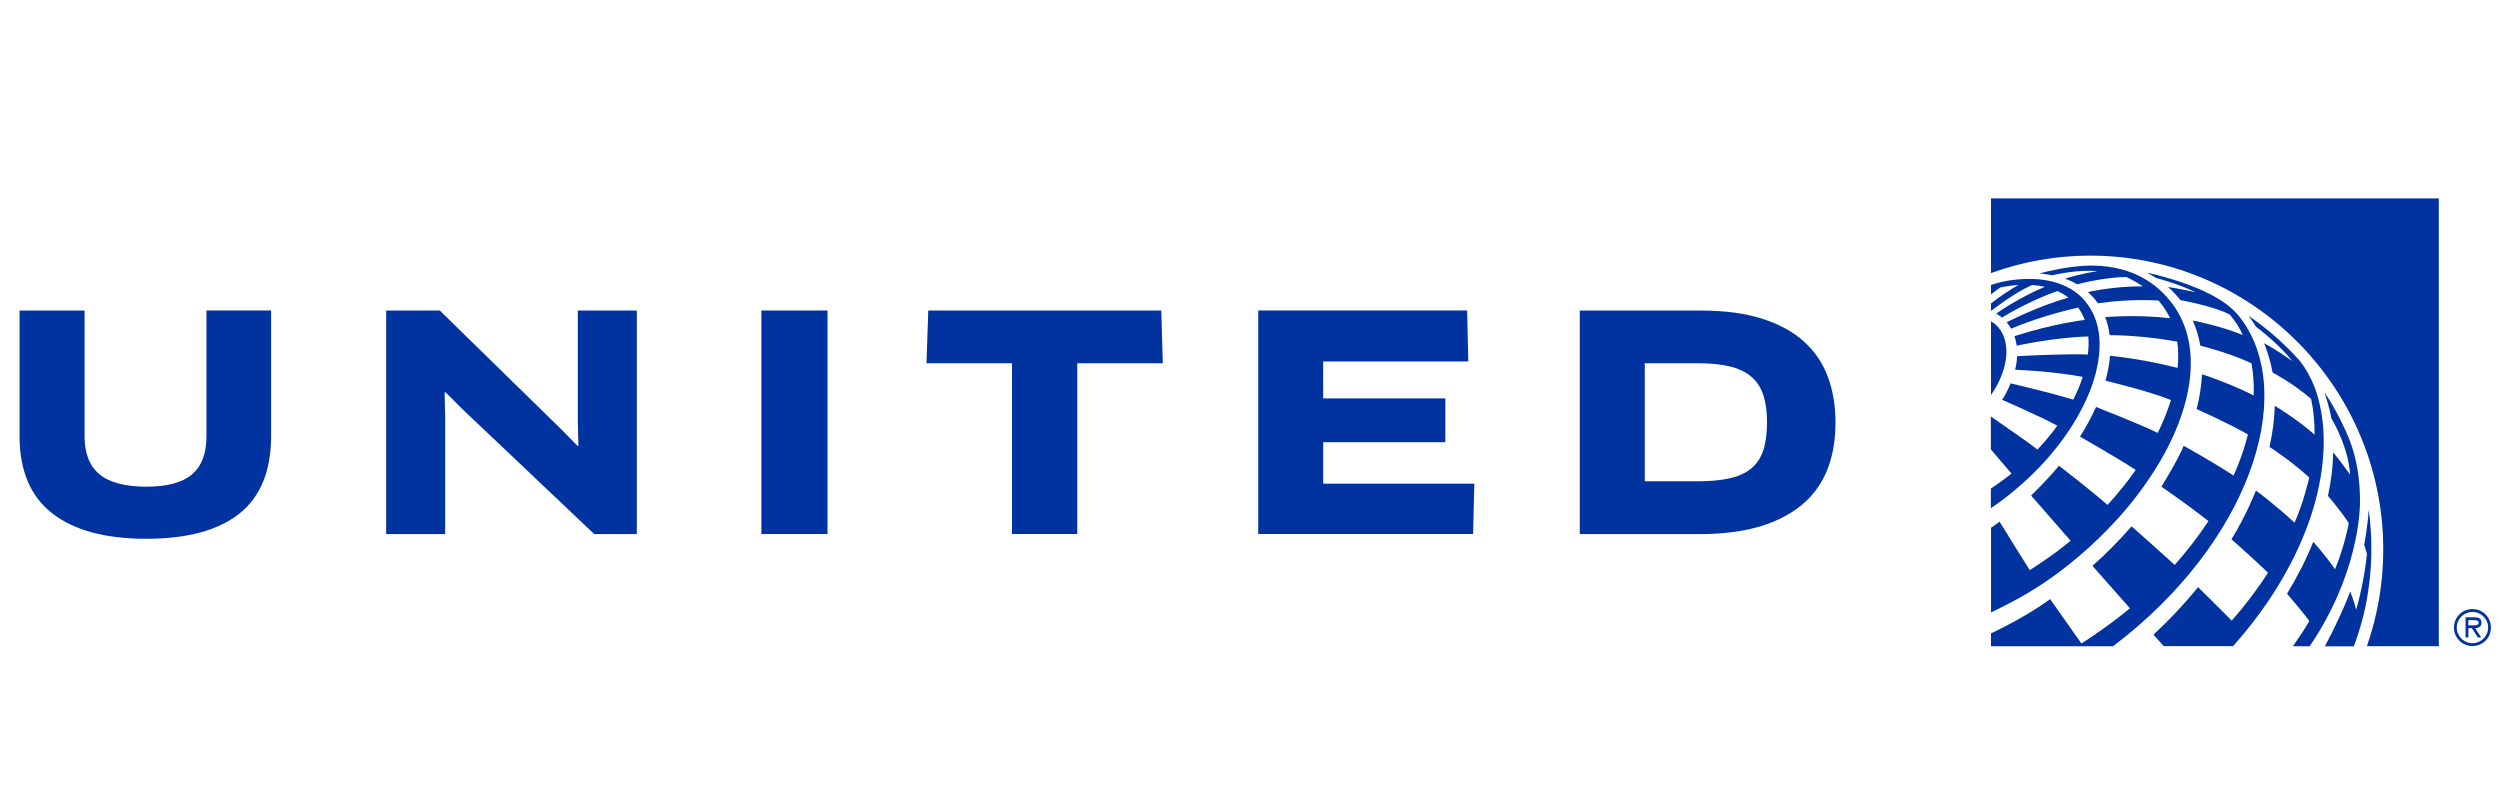
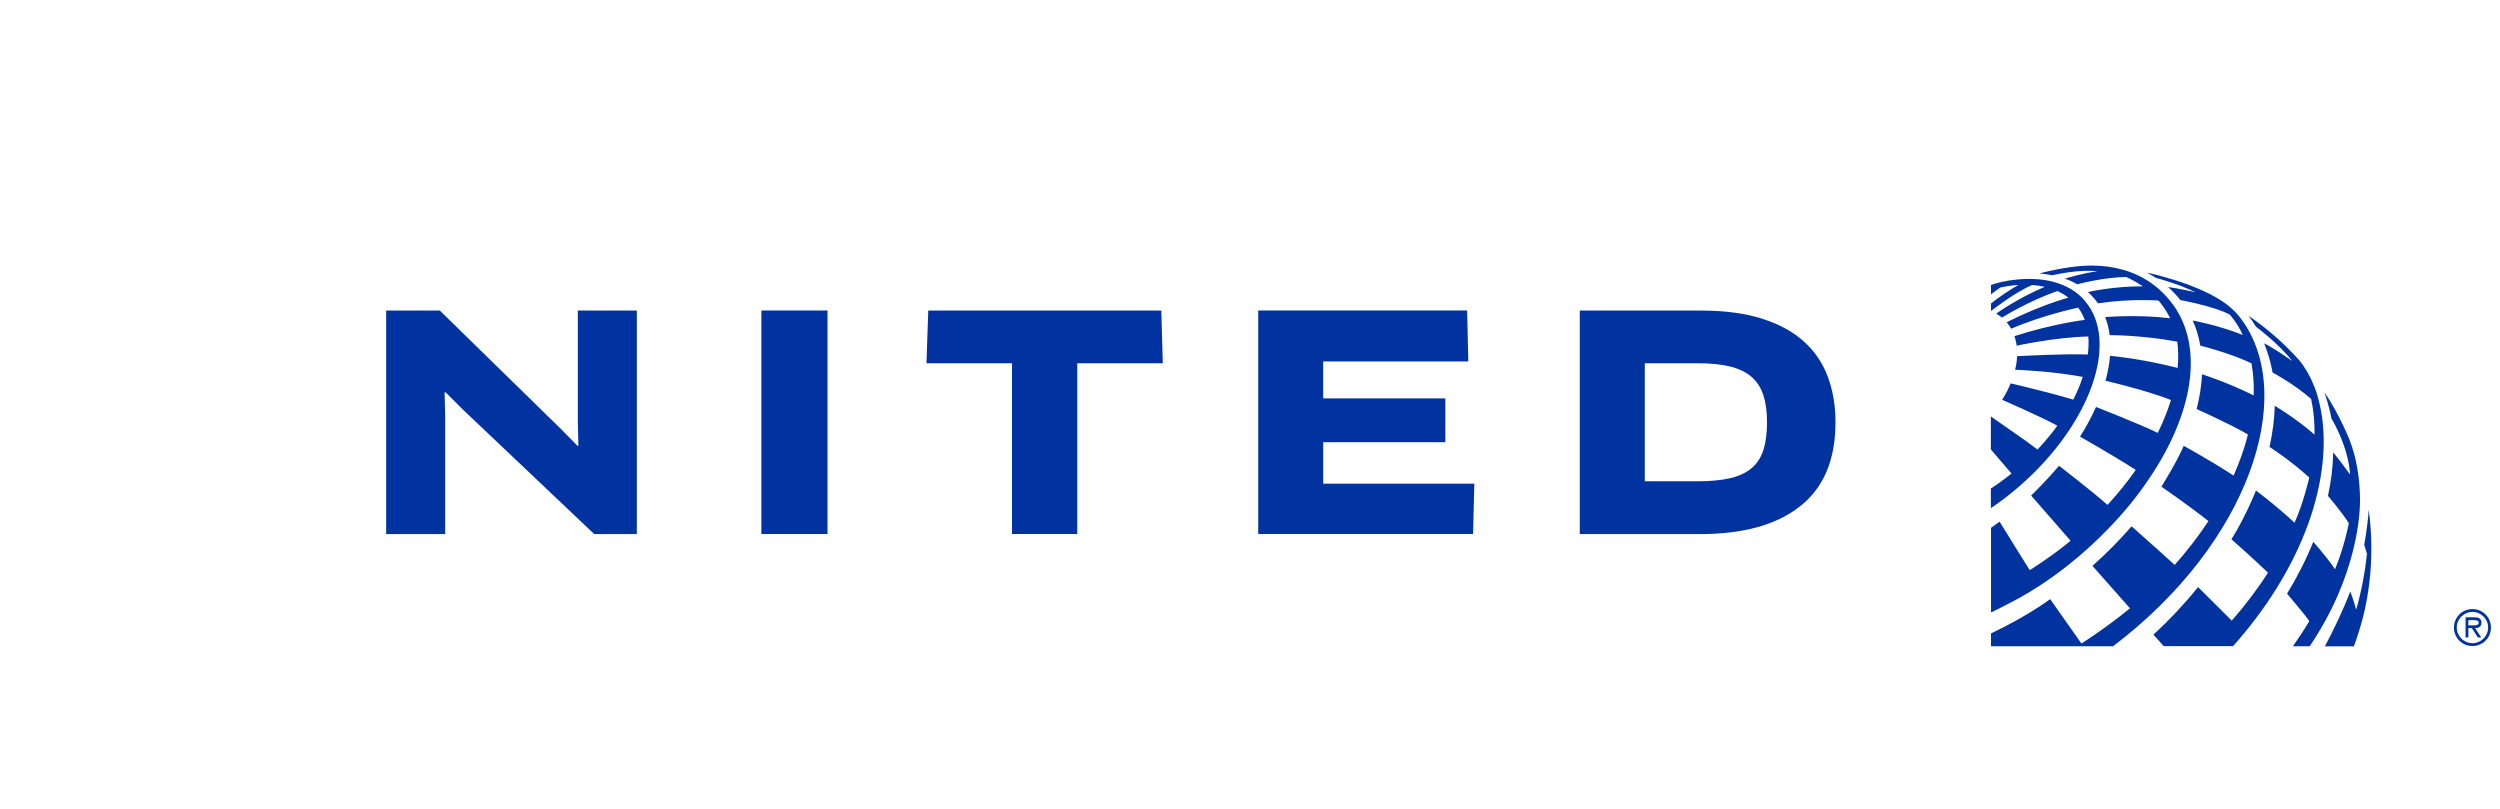
<svg xmlns="http://www.w3.org/2000/svg" id="Layer_1" viewBox="0 0 557.41 180.39">
  <defs>
    <clipPath id="clippath">
      <rect x="-48.33" y="-5.6" width="644.79" height="199.52" fill="none" />
    </clipPath>
  </defs>
  <g id="g10">
    <g id="g12">
      <g clip-path="url(#clippath)">
        <g id="g14">
          <g id="g20">
            <path id="path22" d="m551.27,135.8c-2.3,0-4.13,1.83-4.13,4.12s1.82,4.12,4.13,4.12,4.12-1.82,4.12-4.12-1.83-4.12-4.12-4.12m0,7.61c-1.89,0-3.5-1.54-3.5-3.49s1.61-3.48,3.5-3.48,3.49,1.53,3.49,3.48-1.61,3.49-3.49,3.49" fill="#0033a0" />
          </g>
          <g id="g24">
            <path id="path26" d="m553.29,138.82c0-.97-.79-1.19-1.6-1.19h-1.96v4.5h.63v-2.08h.77l1.34,2.08h.76l-1.36-2.08c.8-.02,1.42-.34,1.42-1.23m-2.16.61h-.77v-1.16h1.2c.49,0,1.1.08,1.1.54,0,.72-.99.62-1.53.62" fill="#0033a0" />
          </g>
          <g id="g28">
            <path id="path30" d="m524.84,144.09c.8-2.18,1.53-4.51,2.13-6.88,1.16-4.81,1.76-9.79,1.76-14.86,0-2.93-.2-5.83-.59-8.68-.29,4.15-1.01,7.8-1.01,7.8.17.55.47,1.45.61,2.01h0c-.45,4.29-1.26,8.46-2.39,12.46-.55-2.01-1.28-3.95-1.33-4.07,0,0,0,0,0,0-1.47,3.92-3.67,8.53-5.66,12.24h6.49Z" fill="#0033a0" />
          </g>
          <g id="g32">
            <path id="path34" d="m511.23,144.09h3.75c10.68-15.78,11.22-29.76,11.22-32.44,0-5.06-.85-9.71-2.27-13.39,0,0-2.22-5.72-5.67-10.81.38,1.14,1.1,3.44,1.5,5.5.03.14.05.26.07.37.68,1.13,3.75,6.54,4.16,12.48,0,.01,0,.02,0,.02,0,0-2.17-3.03-3.77-4.95-.06,3.27-.48,6.54-1.17,9.7,0,0,3.21,3.72,4.65,6.11,0,0-.98,5.23-3.07,10.24-2.13-3.1-4.85-6.11-4.85-6.11-1.59,3.94-3.61,7.9-5.85,11.56,0,0,4.07,4.76,4.96,6.12-1.19,2.01-2.36,3.76-3.65,5.6" fill="#0033a0" />
          </g>
          <g id="g36">
            <path id="path38" d="m497.87,144.09c7.09-7.93,13.13-17.25,16.76-27.24,3.15-8.66,4.86-19.24,2.07-28.65-.19-.62-.4-1.25-.64-1.88-.89-2.3-2.05-4.31-3.3-5.88-3.39-3.79-7.23-7.16-11.43-10.04.62.8,1.18,1.62,1.67,2.45,0,0,5.12,3.8,8.09,7.66-3.81-2.72-5.97-3.82-6.25-3.96-.01,0-.02,0-.03-.02,1.45,3.57,1.88,6.53,1.89,6.53,0,0,4.53,2.36,8.6,5.89.56,2.61.8,5.28.76,7.96-4.11-3.61-8.86-6.43-8.86-6.43-.09,3.06-.51,6.16-1.18,9.17,0,0,4.49,2.84,8.86,6.82,0,0-1.26,5.64-3.28,10.08-4.2-3.91-8.29-6.94-8.61-7.18,0,0-2.08,5.43-5.46,10.88,4.2,3.65,8.15,7.44,8.15,7.44-2.41,3.76-5.14,7.35-8.08,10.69h0s-7.51-7.48-7.51-7.48c-3.05,3.78-6.4,7.34-9.95,10.61.17.19,1.68,1.87,2.3,2.56h15.45Z" fill="#0033a0" />
          </g>
          <g id="g40">
            <path id="path42" d="m499.79,71.24c-.49-.66-1.04-1.34-1.67-1.95-.55-.53-1.09-1-1.66-1.43-6.25-4.71-17.76-7.07-17.76-7.07,1.1.59,2.01,1.19,2.02,1.19.06.01,4.69,1.18,8.81,3.19,0,0-3.74-.85-6.14-1.18.99.87,1.94,1.88,2.76,2.92,0,0,7.63,1.39,10.99,3.23,0,0,1.6,1.65,2.92,4.55-5.23-2.12-11.16-3.23-11.16-3.23.79,1.76,1.35,3.65,1.69,5.61,0,0,6.51,1.59,11.41,3.94.42,2.32.58,4.73.49,7.16-5.78-2.9-11.52-4.72-11.52-4.72-.12,2.51-.52,5.1-1.2,7.76,0,0,7.89,3.53,11.44,5.67-.78,3.13-1.88,6.2-3.2,9.16-5.4-3.51-11.12-6.63-11.12-6.63-1.44,3.45-4.97,9.1-4.97,9.1h0s0,0,0,0h0c.09.06,5.97,4.1,10.48,7.68-2.24,3.4-4.77,6.66-7.52,9.76-.95-.91-9.62-8.6-9.62-8.6-2.62,3.03-5.53,5.99-8.72,8.82,0,0,0,0,0,0l8.36,9.46s0,0,0,0h0c-5.42,4.46-10.82,7.85-10.82,7.85l-6.97-9.9s-4.91,3.73-13.19,7.65v2.87h27.2c30.36-22.97,41.13-55.81,28.68-72.85" fill="#0033a0" />
          </g>
          <g id="g44">
            <path id="path46" d="m484.4,67.79c-7.54-10.15-19.34-8.7-22.86-8.21-3.87.54-6.79,1.39-6.79,1.39.86.08,2.04.24,2.89.4.63-.15,6.05-1.38,10-.87,0,0,.01,0,.01,0-2.9.31-6.85,1.51-7.26,1.64,0,0,0,0,0,0,0,0,0,0,.01,0,.14.04,1.28.39,2.74,1.25.43-.11,5.8-1.54,10.92-1.64h0s1.89.84,3.71,2.09c-6.62-.03-12.09,1.25-12.24,1.28.77.69,1.55,1.51,2.24,2.51,7.25-1.09,13.51-.62,13.51-.62,0,0,.85,1.04,1.23,1.6.48.7.98,1.58,1.36,2.34-7.4-.87-14.48-.25-14.49-.25.49,1.26.82,2.61,1,4.03.82,0,7.09,0,15.07,1.44.26,1.83.28,3.79.08,5.86-1.36-.35-7.91-1.99-15.07-2.7-.14,1.79-.48,3.65-1.01,5.56.8.19,9.64,2.3,14.59,4.3-.1.31-.2.62-.3.94-.71,2.13-1.59,4.26-2.64,6.39-3.99-1.96-13.76-5.78-13.76-5.78-.98,2.19-2.17,4.4-3.57,6.61,0,0,8.38,4.78,12.42,7.43-1.86,2.66-3.97,5.28-6.29,7.8-2.93-2.63-10.25-8.3-10.8-8.73-2.36,2.81-5.34,5.77-6.23,6.64l8.79,10.07c-.08.07-.17.15-.25.22-1.9,1.58-3.95,3.06-5.68,4.25-1.5,1.02-2.74,1.81-3.17,2.09-.1-.16-5.85-9.34-6.72-10.8-.63.47-1.27.92-1.91,1.36v18.88c1.03-.5,2.07-1.01,3.1-1.56,4.95-2.44,9.76-5.53,14.23-9.11,2.87-2.28,5.87-4.95,8.84-8.03,3.53-3.62,6.59-7.41,9.15-11.25,9.69-14.3,12.29-29.22,5.15-38.83" fill="#0033a0" />
          </g>
          <g id="g48">
            <path id="path50" d="m464.84,67.03c-3.59-4.12-9.57-5.53-16.51-4.54-.19.03-.39.05-.56.08-.53.09-1.07.2-1.61.32-1.07.25-1.81.49-2.24.66v2.08c.68-.54,1.38-1.05,2.1-1.53,1.38-.3,2.73-.48,4.02-.57-2.01,1.14-4.32,2.7-6.12,4.13v1.6l.06.04s5.09-4.03,9.13-5.76c.97.07,1.91.21,2.8.41-6.04,2.56-10.5,5.74-10.81,5.97.62.37,1.19.83,1.26.89.08-.05,5.94-3.71,12.38-5.91.87.4,1.72.9,2.45,1.46-7.02,1.97-13.77,5.5-13.77,5.5.38.44.72.92,1,1.43.05-.02.09-.03.12-.05,7.18-3.07,14.82-4.65,14.82-4.65.6.82,1.09,1.73,1.46,2.74,0,0-6.85.78-15.67,3.61.39,1.22.5,2.13.5,2.14,0,0,8.31-1.86,15.97-2.06.11,1.23.07,2.61-.11,4.03-4.54-.24-15.35.34-15.77.37,0,0-.04,1.56-.44,3.02,0,0,7.9.25,15.08,1.59-.56,1.72-1.26,3.42-2.11,5.07-4.79-1.44-12.05-3.18-13.97-3.62-.5,1.24-1.14,2.47-1.89,3.66,0,0,8.88,3.87,12.29,5.77h0,0c-1.48,2.22-4.41,5.32-4.41,5.32-.85-.64-1.65-1.23-2.41-1.79-2.35-1.65-5.85-4.09-7.97-5.57-.01,0-.01,0-.02-.01v7.34l4.6,5.38c-1.52,1.22-3.06,2.34-4.6,3.34v4.38c.06-.04.11-.07.17-.11,2.1-1.43,4.18-3.03,6.21-4.79,15.89-13.82,22.4-32.34,14.54-41.35" fill="#0033a0" />
          </g>
          <g id="g52">
-             <path id="path54" d="m443.92,88.07c4.06-5.78,4.65-12.41,1.08-15.65-.34-.3-.7-.56-1.08-.79v16.44Z" fill="#0033a0" />
-           </g>
+             </g>
          <g id="g56">
-             <path id="path58" d="m466.08,57c36,0,65.3,29.4,65.3,65.54,0,7.33-1.24,14.62-3.64,21.54h16.03V44.24h-99.85v16.65l.08-.03c7.09-2.56,14.52-3.87,22.08-3.87" fill="#0033a0" />
-           </g>
+             </g>
          <g id="g60">
            <path id="path62" d="m402.14,76.08c-2.44-2.17-5.55-3.85-9.34-5.05-3.79-1.2-8.34-1.79-13.66-1.79h-26.91v49.84h26.91c9.57,0,16.98-2.07,22.23-6.21,5.25-4.14,7.88-10.38,7.88-18.71,0-3.72-.58-7.12-1.73-10.2-1.15-3.08-2.95-5.7-5.38-7.87m-9,24.32c-.55,1.68-1.45,3.03-2.69,4.05-1.24,1.02-2.85,1.75-4.82,2.19-1.97.44-4.35.66-7.14.66h-11.76v-26.32h11.76c2.88,0,5.3.24,7.28.73,1.97.49,3.57,1.26,4.78,2.33,1.22,1.06,2.09,2.43,2.63,4.09.53,1.66.8,3.67.8,6.01,0,2.48-.28,4.56-.83,6.25" fill="#0033a0" />
          </g>
          <g id="g64">
            <path id="path66" d="m295.02,98.6h27.24v-9.77h-27.24v-8.24h32.36l-.26-11.36h-46.58v49.84h47.91l.27-11.23h-33.69v-9.24Z" fill="#0033a0" />
          </g>
          <g id="g68">
            <path id="path70" d="m206.97,69.23l-.4,11.76h19.07v38.08h14.55v-38.08h19.07l-.33-11.76h-51.97Z" fill="#0033a0" />
          </g>
          <path id="path72" d="m169.76,119.07h14.75v-49.84h-14.75v49.84Z" fill="#0033a0" />
          <g id="g74">
            <path id="path76" d="m128.83,94.02l.13,5.32-.13.13-3.79-3.85-26.98-26.38h-11.96v49.84h13.16v-26.18l-.13-5.38.2-.07,3.79,3.79,29.37,27.84h9.5v-49.84h-13.16v24.79Z" fill="#0033a0" />
          </g>
          <g id="g78">
-             <path id="path80" d="m46.03,97.34c0,3.77-1.06,6.57-3.19,8.41-2.13,1.84-5.54,2.76-10.23,2.76s-8.22-.92-10.43-2.76c-2.22-1.84-3.32-4.64-3.32-8.41v-28.11H4.36v27.98c0,7.71,2.43,13.46,7.28,17.24,4.85,3.79,11.84,5.68,20.97,5.68s16.1-1.88,20.8-5.65c4.7-3.77,7.04-9.53,7.04-17.28v-27.98h-14.42v28.11Z" fill="#0033a0" />
-           </g>
+             </g>
        </g>
      </g>
    </g>
  </g>
</svg>